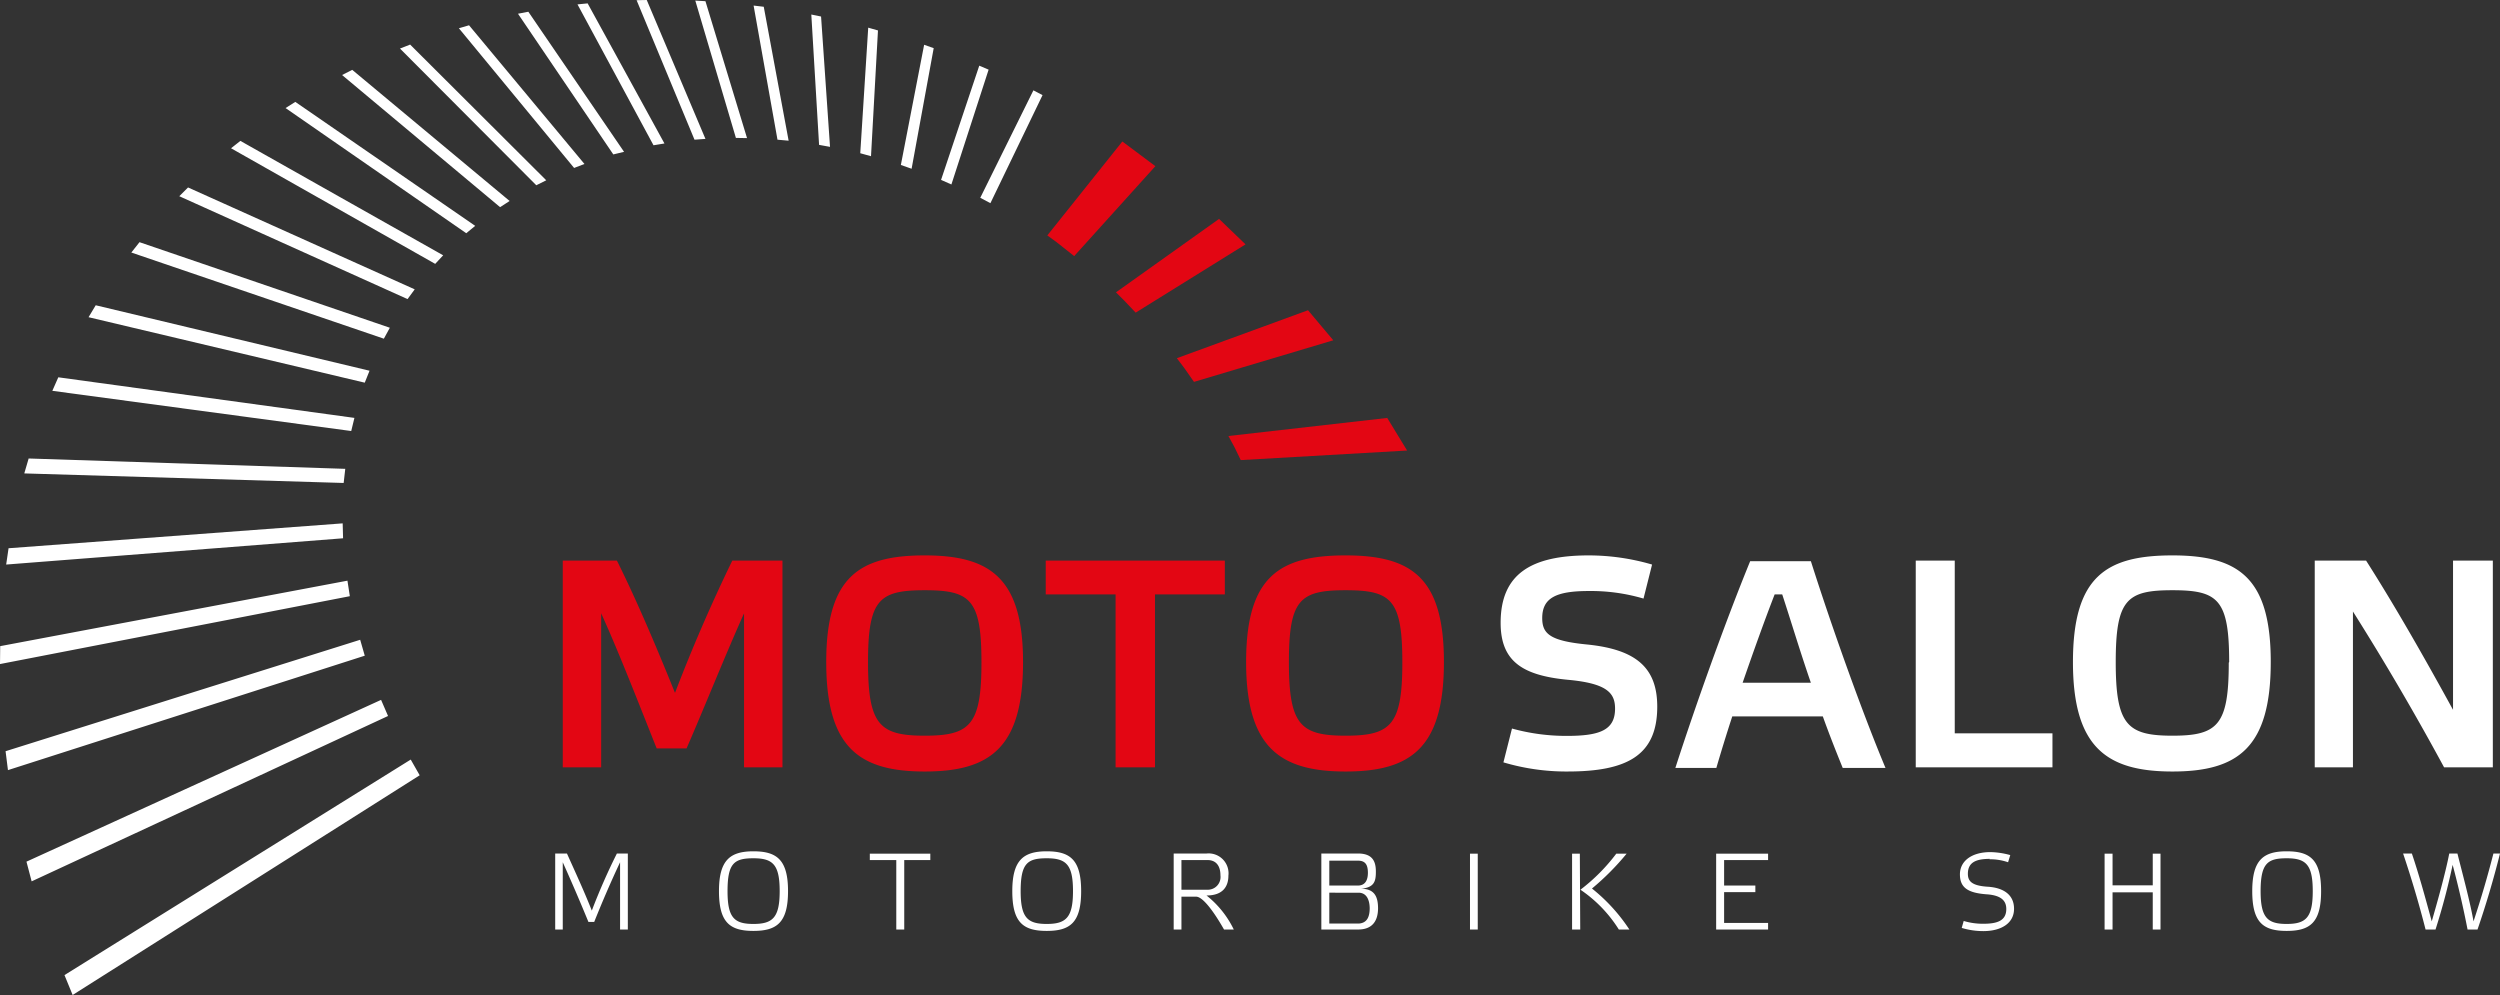
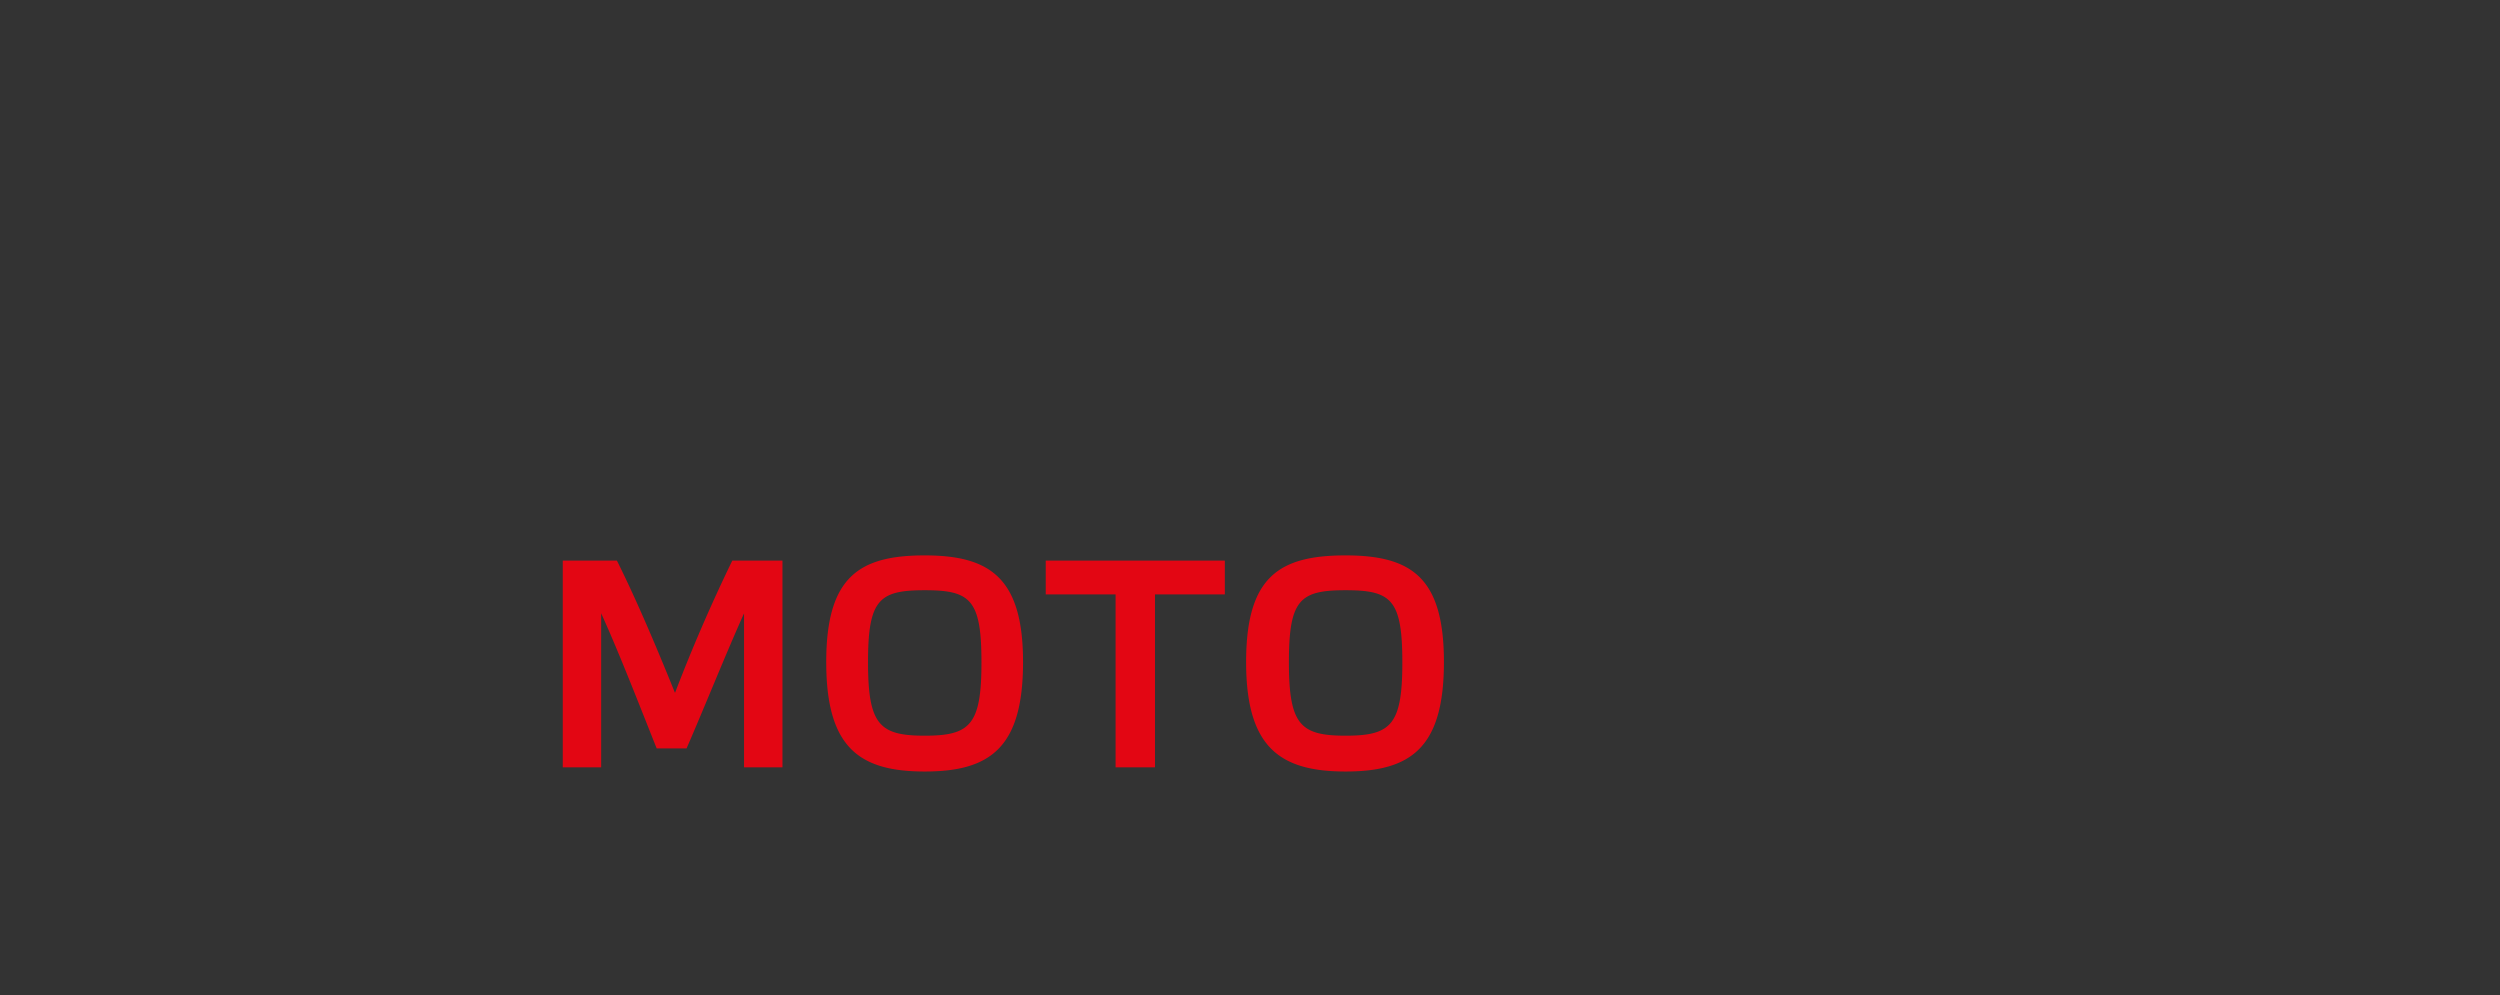
<svg xmlns="http://www.w3.org/2000/svg" viewBox="0 0 125.63 50">
  <rect x="0" y="0" width="125.63" height="50" fill="#333333" stroke="none" />
  <defs>
    <style>.cls-1{fill:#e30613}.cls-2{fill:#fff}</style>
  </defs>
  <g id="Vrstva_2" data-name="Vrstva 2">
    <g id="typo">
      <path class="cls-1" d="M36.77 28.17h2.55v10.39h-1.93v-7.74c-.93 2.07-2 4.75-2.89 6.79H33c-.8-2-1.88-4.79-2.79-6.79v7.74h-1.93V28.17H31c1 2 2.05 4.49 2.92 6.65a83.72 83.72 0 012.88-6.65M51.41 33.27c0 4.29-1.64 5.5-4.94 5.5s-4.95-1.21-4.95-5.5 1.66-5.36 4.95-5.36 4.94 1.14 4.94 5.36m-2.09 0c0-3.15-.56-3.61-2.85-3.61s-2.85.46-2.85 3.61.57 3.7 2.85 3.7 2.85-.54 2.85-3.67zM56.06 38.56v-8.69h-3.51v-1.7h9v1.7h-3.51v8.69h-1.98M72.56 33.27c0 4.29-1.64 5.5-4.94 5.5s-5-1.21-5-5.5 1.66-5.36 5-5.36 4.94 1.14 4.94 5.36m-2.09 0c0-3.15-.56-3.61-2.85-3.61s-2.85.46-2.85 3.61.57 3.7 2.85 3.7 2.85-.54 2.85-3.67z" />
-       <path class="cls-2" d="M82.59 30.08a9.35 9.35 0 00-2.75-.38c-1.65 0-2.34.35-2.34 1.36 0 .79.39 1.15 2.28 1.33 2.42.25 3.5 1.15 3.5 3.12 0 2.44-1.5 3.26-4.5 3.26a11.08 11.08 0 01-3.23-.46l.43-1.7a10.2 10.2 0 002.77.37c1.66 0 2.41-.3 2.41-1.37 0-.77-.38-1.27-2.38-1.45-2.29-.22-3.37-.94-3.37-2.86 0-2.45 1.52-3.39 4.43-3.39a11.36 11.36 0 013.18.46l-.43 1.71M91.6 36h-4.55c-.3.92-.57 1.8-.8 2.59h-2.06c1-3.1 2.49-7.29 3.76-10.39H91c1.06 3.34 2.59 7.62 3.75 10.39H92.6c-.3-.74-.66-1.64-1-2.59m-2.42-6.13c-.52 1.34-1.07 2.88-1.61 4.44H91c-.53-1.53-1-3.1-1.44-4.44zM98.23 28.17v8.68h4.91v1.71h-6.87V28.17h1.96M114.11 33.27c0 4.29-1.64 5.5-4.94 5.5s-5-1.21-5-5.5 1.66-5.36 5-5.36 4.94 1.14 4.94 5.36m-2.09 0c0-3.15-.56-3.61-2.85-3.61s-2.85.46-2.85 3.61.57 3.7 2.85 3.7 2.83-.54 2.83-3.67zM125.22 38.56h-2.4c-1.4-2.59-2.95-5.25-4.58-7.83v7.83h-1.92V28.17h2.58c1.51 2.37 3 5 4.37 7.5v-7.5h2v10.39M31 42.89h.55v3.82h-.39v-3.38c-.47 1-.9 2-1.3 3h-.29c-.41-1-.84-2-1.29-3v3.38h-.38v-3.82h.59c.45 1 .87 1.91 1.25 2.87A31.28 31.28 0 0131 42.89M36.13 44.78c0-1.55.55-2 1.73-2s1.74.43 1.74 2-.55 2-1.74 2-1.73-.43-1.73-2m.43 0c0 1.33.33 1.65 1.3 1.65s1.32-.32 1.32-1.65-.34-1.65-1.32-1.65-1.3.26-1.3 1.66zM45.44 46.71h-.4v-3.49h-1.33v-.32h3.04v.32h-1.31v3.49M50.87 44.78c0-1.55.55-2 1.73-2s1.73.43 1.73 2-.54 2-1.73 2-1.73-.43-1.73-2m.42 0c0 1.33.34 1.65 1.31 1.65s1.32-.32 1.32-1.65-.34-1.65-1.32-1.65-1.31.26-1.31 1.66zM60.64 42.89A1 1 0 0161.73 44c0 .54-.27 1-1.1 1A4.89 4.89 0 0162 46.71h-.49c-.61-1.07-1.11-1.65-1.4-1.65h-.74v1.65h-.39v-3.82h1.7m-1.31.33v1.49h1.29a.64.64 0 00.67-.72c0-.49-.23-.77-.65-.77zM69.25 45.63c0 .71-.34 1.08-1 1.08H66.4v-3.82h1.84c.76 0 .9.43.9.91s-.07.8-.75.86c.72 0 .86.45.86 1m-.51-1.78c0-.39-.1-.63-.5-.63H66.8v1.25h1.44c.39 0 .5-.31.5-.65zm.09 1.78c0-.46-.17-.8-.56-.8H66.8v1.55h1.49c.41-.03.54-.34.54-.78zM73.87 42.9h.39v3.81h-.39zM79.41 46.71H79V42.9h.39zm1.94 0a6.73 6.73 0 00-1.93-2 9.31 9.31 0 001.8-1.81h.52A13 13 0 0180 44.65a8.84 8.84 0 011.88 2.06zM88.85 42.9v.32h-2.21v1.28h1.57v.33h-1.57v1.55h2.21v.33h-2.61V42.9h2.61M100 43.16c-.68 0-1.11.16-1.11.75 0 .38.21.6 1 .65s1.32.4 1.32 1.11-.62 1.12-1.55 1.12a3.76 3.76 0 01-1.08-.16l.1-.35a3.29 3.29 0 001 .14c.68 0 1.14-.15 1.14-.74 0-.38-.21-.69-1-.74-.91-.07-1.33-.32-1.33-1s.6-1.12 1.53-1.12a4 4 0 011 .15l-.11.36a2.76 2.76 0 00-.94-.15M106.16 46.71h-.4V42.9h.4v1.59h2.02V42.9h.39v3.81h-.39v-1.87h-2.02v1.87M113.18 44.78c0-1.55.54-2 1.73-2s1.73.43 1.73 2-.54 2-1.73 2-1.73-.43-1.73-2m.42 0c0 1.33.34 1.65 1.31 1.65s1.31-.32 1.31-1.65-.34-1.65-1.31-1.65-1.31.26-1.31 1.66zM125.24 42.89h.39a45.99 45.99 0 01-1.13 3.82h-.5a48.42 48.42 0 00-.75-3.25 33.35 33.35 0 01-.86 3.25h-.5a52.44 52.44 0 00-1.13-3.82h.44c.34 1 .65 2.12 1 3.41.29-1 .69-2.43.88-3.41h.41c.25 1 .63 2.39.81 3.41.42-1.28.69-2.21 1-3.41M51.93 4.54l-2.67 5.4.51.27 2.62-5.43-.46-.24M49.21 3.3l-1.92 5.74.52.23 1.87-5.77-.47-.2M46.44 2.25l-1.17 6.04.54.19 1.11-6.06-.48-.17M43.63 1.39l-.4 6.31.54.15.35-6.32-.49-.14M40.77.73l.39 6.55.55.1-.45-6.55-.49-.1M37.87.28l1.2 6.74.56.05L38.38.34l-.51-.06M34.94.03l2.04 6.9.56.01L35.45.06l-.51-.03M32.5 0l-.51.01 2.91 7.01.55-.04L32.5 0M29.53.17l-.51.05 3.82 7.08.55-.09L29.53.17M26.55.59l-.52.1 4.79 7.07.54-.13L26.55.59M23.57 1.27l-.51.15 5.79 7.02.52-.2-5.8-6.97M20.61 2.24l-.51.2 6.85 6.87.5-.25-6.84-6.82M17.7 3.51l-.51.26 7.94 6.64.48-.31-7.91-6.59M14.84 5.12l-.49.31 9.08 6.29.45-.37-9.04-6.23M12.08 7.08l-.47.37 10.26 5.81.4-.43-10.19-5.75M9.45 9.42l-.44.44 11.47 5.17.36-.49L9.45 9.42M7.01 12.17l-.41.52 12.69 4.33.3-.55-12.58-4.3M4.81 15.34l-.36.6 13.88 3.29.24-.6-13.76-3.29M2.93 18.96l-.3.68 15.02 2.02.16-.66-14.88-2.04M1.44 23.04l-.22.75 16.05.48.08-.71-15.91-.52M.43 27.55l-.12.82 16.93-1.32-.02-.75L.43 27.55M17.46 29.18L.01 32.47l-.01.9 17.58-3.41-.12-.78M18.1 32.15L.28 37.75l.12.95 17.93-5.75-.23-.8M19.15 35.17L1.33 43.3l.26.99 17.91-8.31-.35-.81M20.64 38.17L3.24 49l.41 1 17.44-11.04-.45-.79" />
-       <path class="cls-1" d="M69.73 21l-8 .91.3.55.32.66 8.36-.48-1-1.64m-8.45-10l-5.18 3.69.42.42.57.6 5.52-3.43zM56.4 7.11l-3.77 4.72.48.35.87.69 4.08-4.52zm9.33 8.48L59.14 18l.37.49.49.7 7-2.09z" />
    </g>
  </g>
</svg>